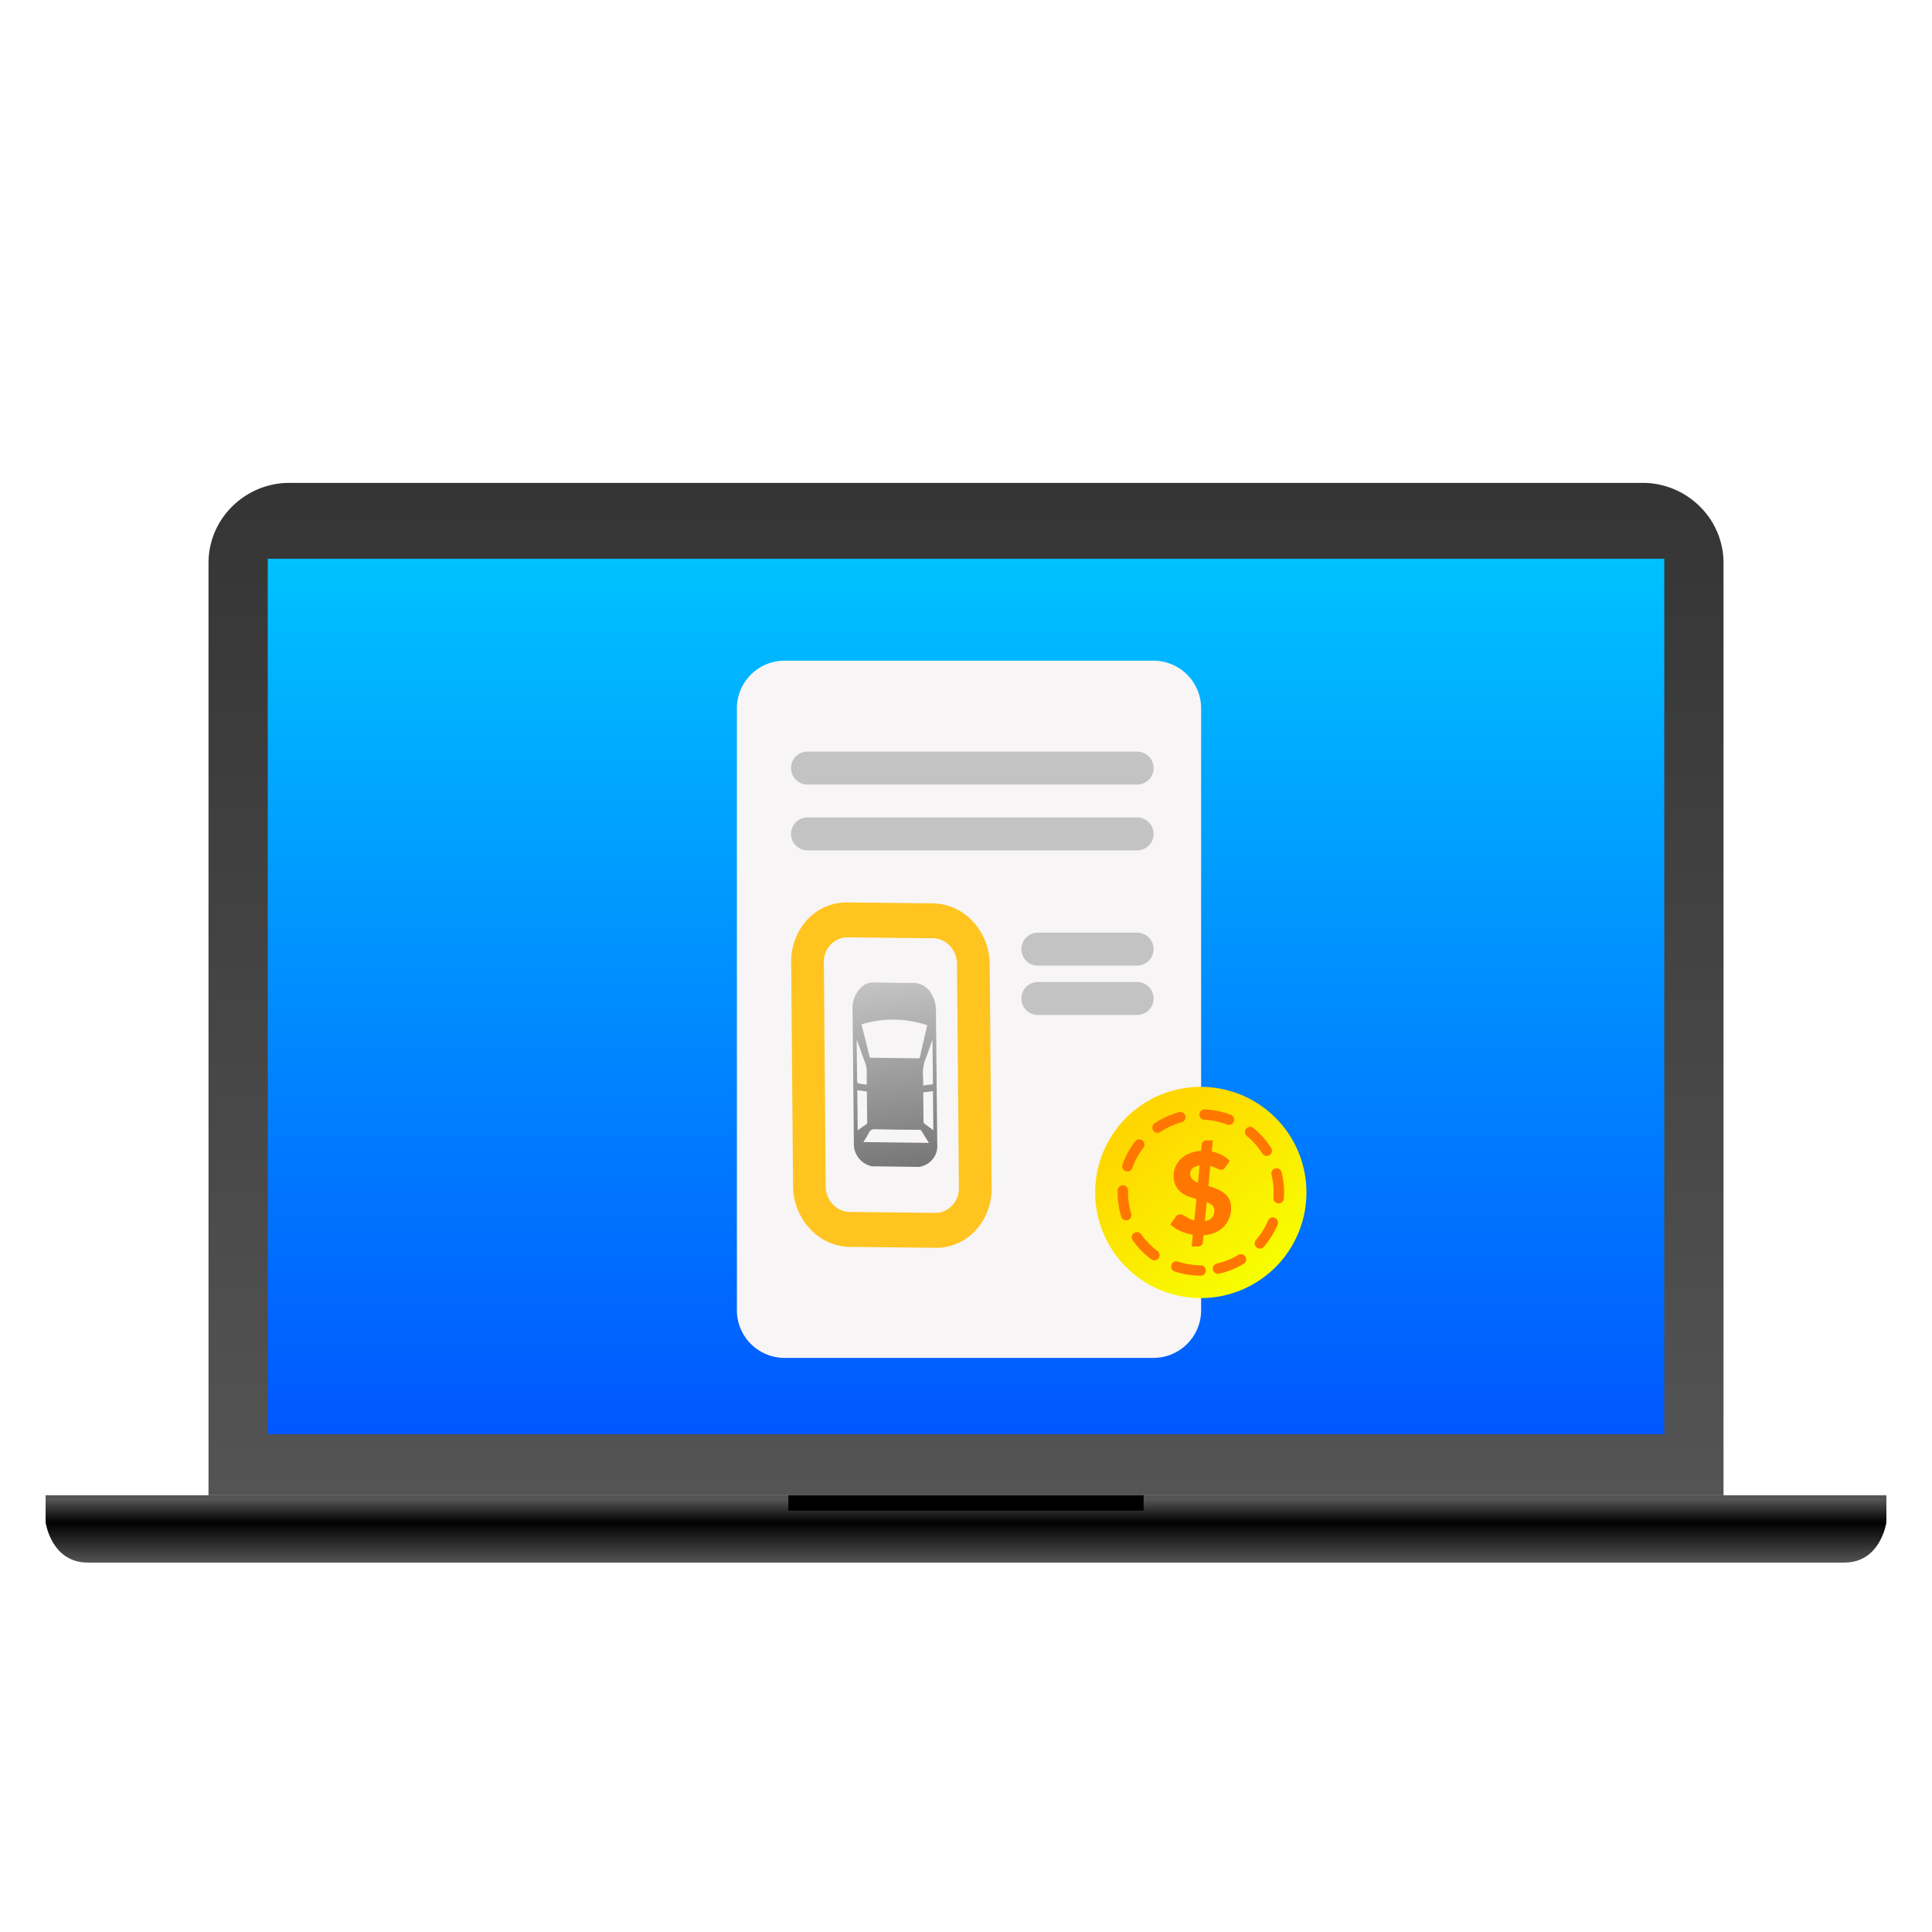
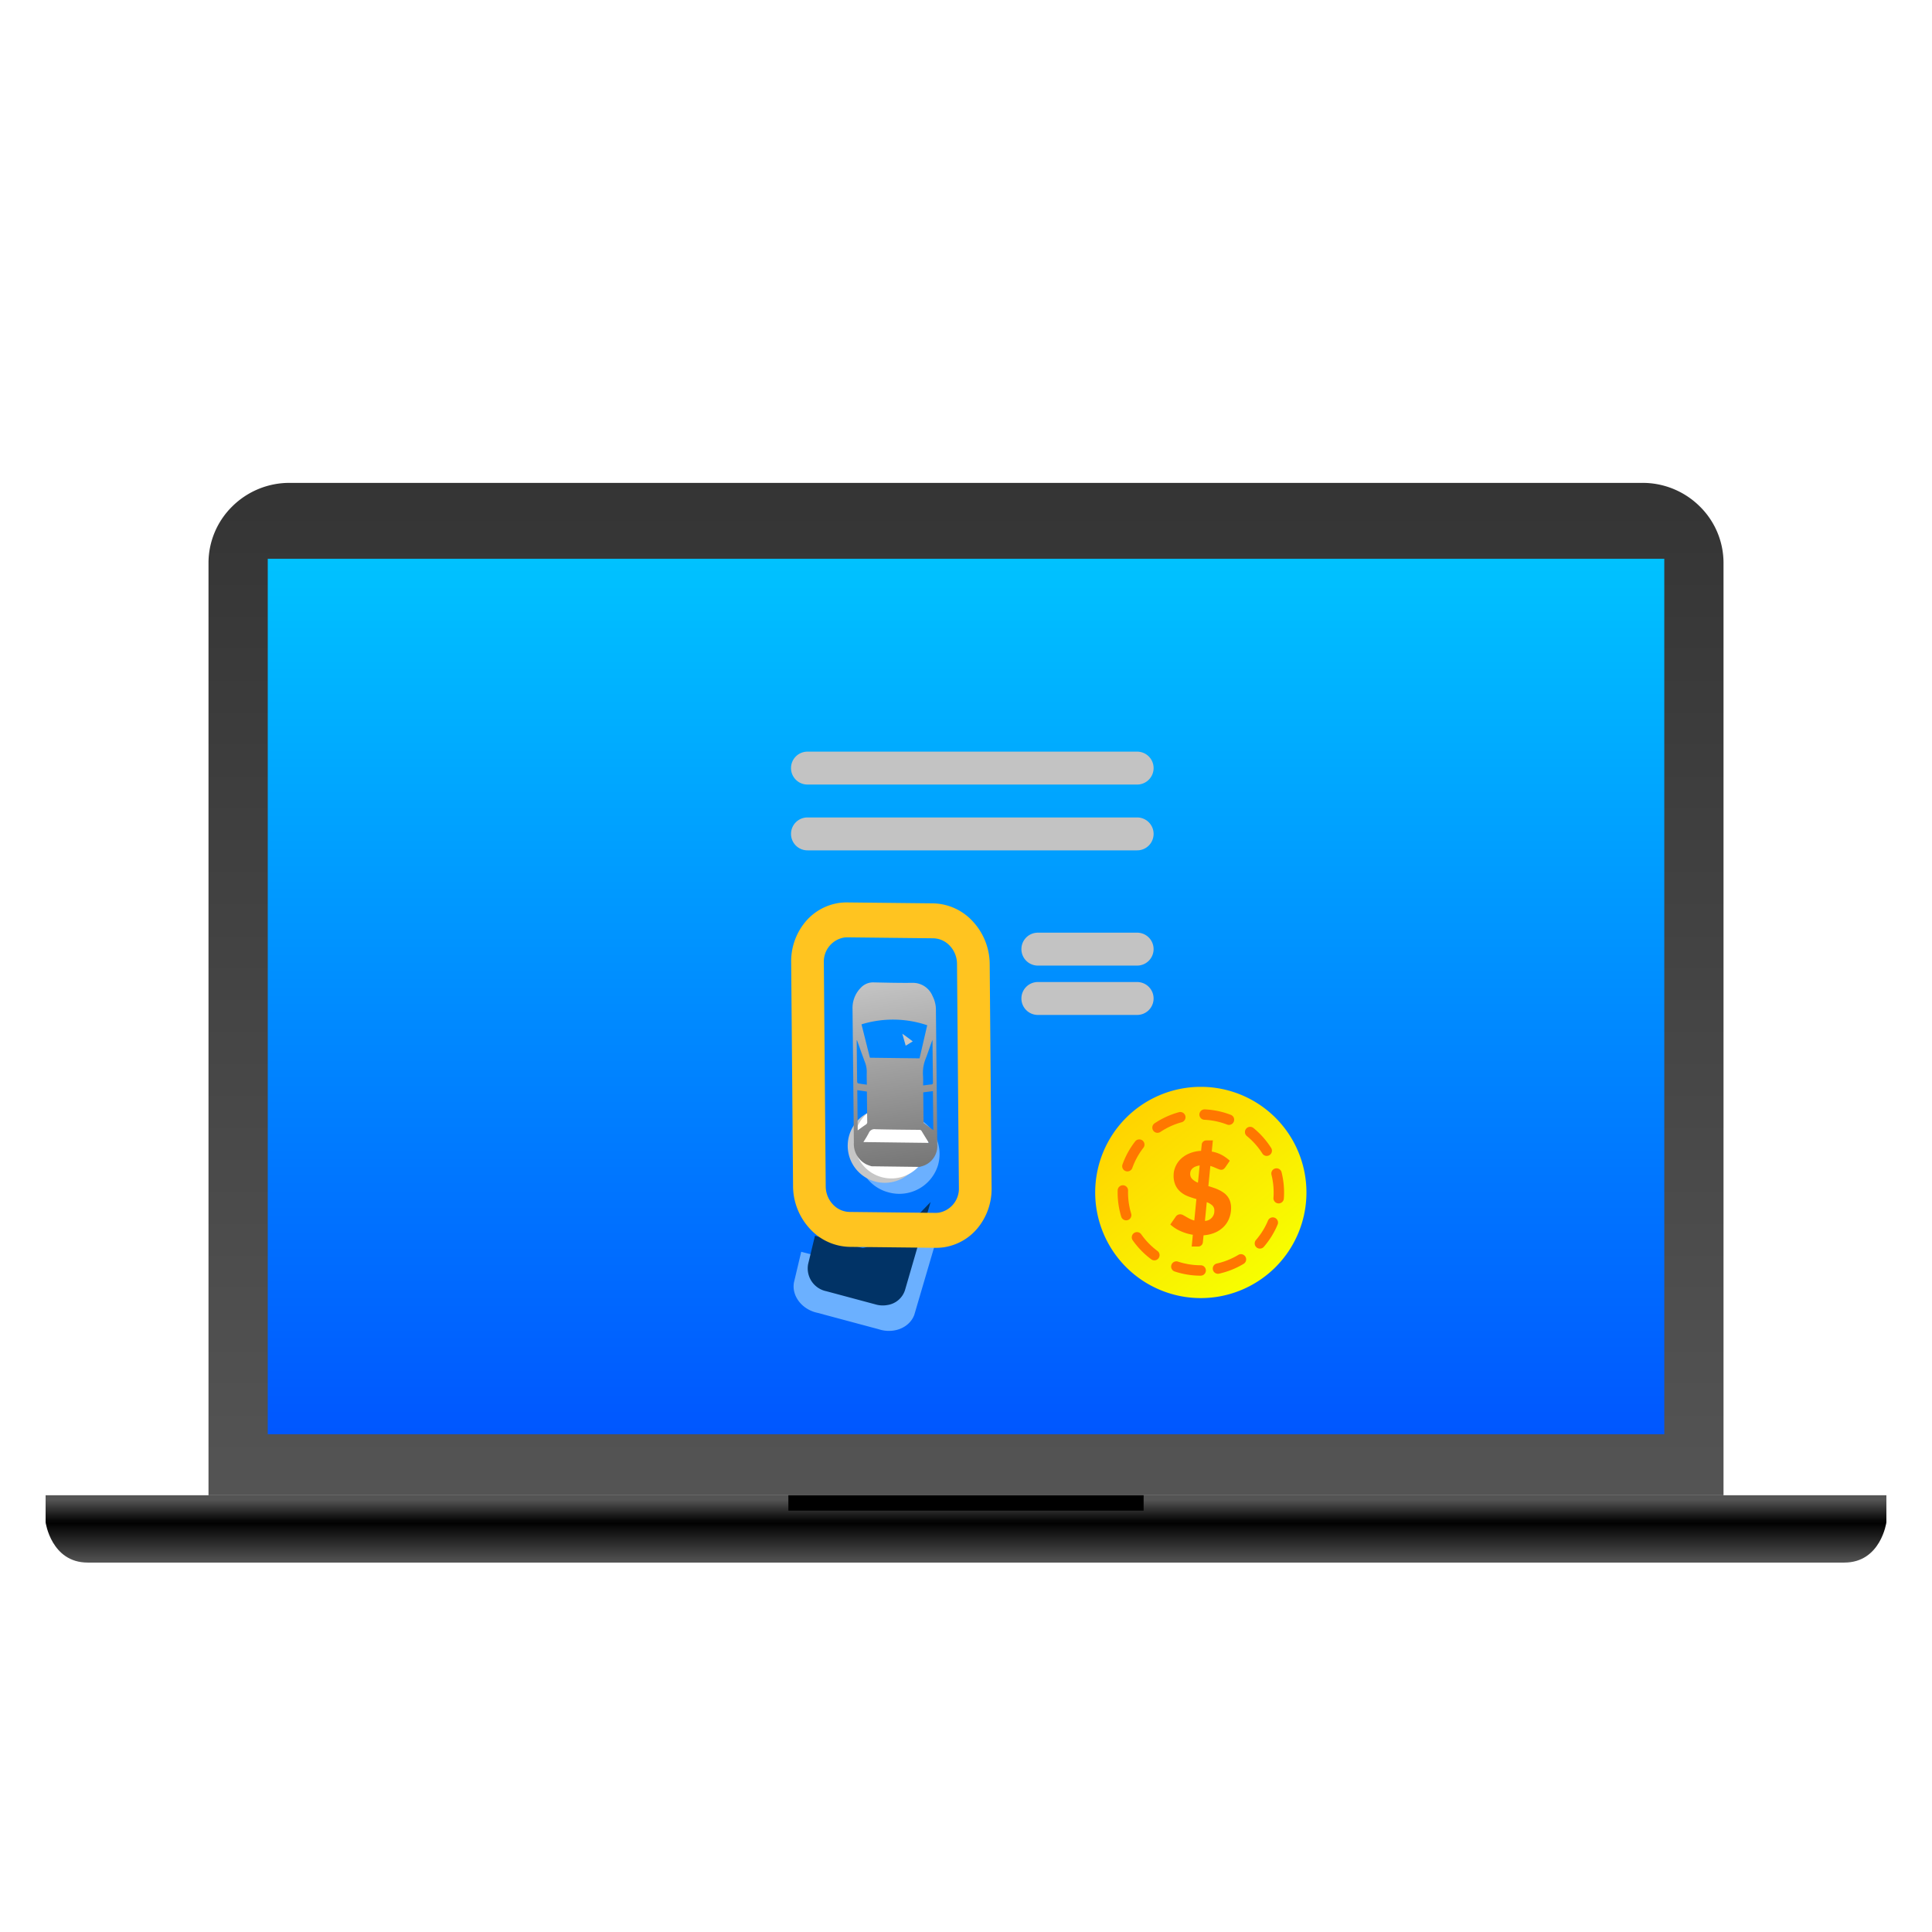
<svg xmlns="http://www.w3.org/2000/svg" xmlns:xlink="http://www.w3.org/1999/xlink" width="422" height="422" viewBox="0 0 422 422">
  <defs>
    <clipPath id="clip-path">
      <rect id="Rectangle_24384" data-name="Rectangle 24384" width="422" height="422" />
    </clipPath>
    <linearGradient id="linear-gradient" x1="0.5" x2="0.5" y2="1" gradientUnits="objectBoundingBox">
      <stop offset="0" stop-color="#00c2ff" />
      <stop offset="1" stop-color="#0057ff" />
    </linearGradient>
    <linearGradient id="linear-gradient-2" x1="0.5" y1="-0.65" x2="0.5" y2="1" gradientUnits="objectBoundingBox">
      <stop offset="0" />
      <stop offset="0.144" stop-color="#1b1b1b" />
      <stop offset="0.369" stop-color="#333" />
      <stop offset="1" stop-color="#545454" />
    </linearGradient>
    <filter id="Subtraction_263" x="30.543" y="90.472" width="360.919" height="251.131" filterUnits="userSpaceOnUse">
      <feOffset input="SourceAlpha" />
      <feGaussianBlur stdDeviation="5" result="blur" />
      <feFlood flood-opacity="0.161" />
      <feComposite operator="in" in2="blur" />
      <feComposite in="SourceGraphic" />
    </filter>
    <linearGradient id="linear-gradient-3" x1="0.5" x2="0.5" y2="1" gradientUnits="objectBoundingBox">
      <stop offset="0" />
      <stop offset="1" stop-color="#545454" />
    </linearGradient>
    <filter id="Path_53688" x="-5.037" y="317.535" width="432.074" height="38.772" filterUnits="userSpaceOnUse">
      <feOffset input="SourceAlpha" />
      <feGaussianBlur stdDeviation="5" result="blur-2" />
      <feFlood flood-opacity="0.161" />
      <feComposite operator="in" in2="blur-2" />
      <feComposite in="SourceGraphic" />
    </filter>
    <linearGradient id="linear-gradient-4" x1="0.507" y1="1" x2="0.507" y2="0.171" xlink:href="#linear-gradient-3" />
    <filter id="Path_53689" x="-5.037" y="311.602" width="432.073" height="35.929" filterUnits="userSpaceOnUse">
      <feOffset input="SourceAlpha" />
      <feGaussianBlur stdDeviation="5" result="blur-3" />
      <feFlood flood-opacity="0.161" />
      <feComposite operator="in" in2="blur-3" />
      <feComposite in="SourceGraphic" />
    </filter>
    <linearGradient id="linear-gradient-5" x1="0.5" x2="0.5" y2="1" gradientUnits="objectBoundingBox">
      <stop offset="0" stop-color="#c4c4c4" />
      <stop offset="1" stop-color="#767676" />
    </linearGradient>
    <linearGradient id="linear-gradient-6" x1="0.224" y1="0.125" x2="0.831" y2="0.888" gradientUnits="objectBoundingBox">
      <stop offset="0" stop-color="#ffd500" />
      <stop offset="1" stop-color="#f7ff00" />
    </linearGradient>
    <filter id="Path_47931" x="224.219" y="222.395" width="76.142" height="76.143" filterUnits="userSpaceOnUse">
      <feOffset input="SourceAlpha" />
      <feGaussianBlur stdDeviation="5" result="blur-4" />
      <feFlood flood-opacity="0.161" />
      <feComposite operator="in" in2="blur-4" />
      <feComposite in="SourceGraphic" />
    </filter>
    <filter id="Path_47933" x="251.127" y="244.598" width="22.276" height="32.175" filterUnits="userSpaceOnUse">
      <feOffset input="SourceAlpha" />
      <feGaussianBlur stdDeviation="1.5" result="blur-5" />
      <feFlood flood-opacity="0.161" />
      <feComposite operator="in" in2="blur-5" />
      <feComposite in="SourceGraphic" />
    </filter>
  </defs>
  <g id="damage_value_1" data-name="damage value – 1" clip-path="url(#clip-path)">
    <g id="Group_79083" data-name="Group 79083" transform="translate(9.963 105.472)">
      <g id="Group_78792" data-name="Group 78792">
        <g id="Group_78684" data-name="Group 78684">
          <rect id="Rectangle_14395" data-name="Rectangle 14395" width="307.005" height="191.732" transform="translate(48.091 16.171)" fill="url(#linear-gradient)" />
          <g id="Group_78683" data-name="Group 78683">
            <g id="Group_27447" data-name="Group 27447">
              <g transform="matrix(1, 0, 0, 1, -9.96, -105.47)" filter="url(#Subtraction_263)">
                <path id="Subtraction_263-2" data-name="Subtraction 263" d="M330.919,221.131H0V17.564A17.316,17.316,0,0,1,5.173,5.157,17.727,17.727,0,0,1,17.7,0H313.217a17.725,17.725,0,0,1,12.53,5.157,17.314,17.314,0,0,1,5.172,12.4V221.13ZM12.942,16.586V207.8H317.981V16.586Z" transform="translate(45.54 105.47)" fill="url(#linear-gradient-2)" />
              </g>
              <g transform="matrix(1, 0, 0, 1, -9.96, -105.47)" filter="url(#Path_53688)">
                <path id="Path_53688-2" data-name="Path 53688" d="M392.889,176.426H9.185c-7.958,0-9.185-8.773-9.185-8.773H402.074s-1.222,8.773-9.184,8.773" transform="translate(9.96 164.88)" fill="url(#linear-gradient-3)" />
              </g>
              <g transform="matrix(1, 0, 0, 1, -9.96, -105.47)" filter="url(#Path_53689)">
                <path id="Path_53689-2" data-name="Path 53689" d="M0,0H402.073V5.929H0Z" transform="translate(9.96 326.6)" fill="url(#linear-gradient-4)" />
              </g>
              <g id="Group_27410" data-name="Group 27410" transform="translate(77.593 17.805)">
                <path id="Path_48649" data-name="Path 48649" d="M617.246,440.589l-108.827.281a9.829,9.829,0,0,0-9.844,9.759l.448,168.567a9.833,9.833,0,0,0,9.894,9.709l108.827-.282a9.831,9.831,0,0,0,9.842-9.759L627.14,450.3a9.831,9.831,0,0,0-9.868-9.708h-.026" transform="translate(-438.685 -440.589)" fill="none" />
                <path id="Path_48652" data-name="Path 48652" d="M511.968,450.123l96.855-.2c1.766,0,3.2,1.056,3.205,2.368l.222,68.541c0,1.312-1.424,2.378-3.189,2.382l-96.855.2c-1.766,0-3.2-1.057-3.2-2.369l-.224-68.541c0-1.312,1.424-2.379,3.189-2.382" transform="translate(-508.779 -413.13)" fill="none" />
                <path id="Path_48653" data-name="Path 48653" d="M511.968,450.123l96.855-.2c1.766,0,3.2,1.056,3.205,2.368l.222,68.541c0,1.312-1.424,2.378-3.189,2.382l-96.855.2c-1.766,0-3.2-1.057-3.2-2.369l-.224-68.541c0-1.312,1.424-2.379,3.189-2.382" transform="translate(-365.621 -413.13)" fill="none" />
                <path id="Path_48651" data-name="Path 48651" d="M539.994,463.167c-.005.233,0,.465.008.7-.241-.022-.482-.039-.727-.045a10.824,10.824,0,0,0-7.546,18.825,10.824,10.824,0,0,0,6.641,19.162h.038c-.03.29-.053.583-.058.878a10.824,10.824,0,0,0,19.383,6.883,10.827,10.827,0,0,0,19.692-5.951V503.6q.279.021.562.027a10.825,10.825,0,0,0,7.02-19.277,10.825,10.825,0,0,0-6.094-19.589q-.512-.012-1.012.025c.022-.236.039-.475.044-.716a10.823,10.823,0,0,0-18.8-7.57,10.8,10.8,0,0,0-8.064-3.9h-.263a10.826,10.826,0,0,0-10.818,10.569" transform="translate(-434.38 -438.82)" fill="none" />
              </g>
              <rect id="Rectangle_14378" data-name="Rectangle 14378" width="77.594" height="3.364" transform="translate(162.24 221.131)" />
            </g>
          </g>
        </g>
      </g>
    </g>
    <g id="Group_79087" data-name="Group 79087" transform="translate(160.956 144.313)">
      <g id="Group_79084" data-name="Group 79084" transform="translate(0 -0.001)">
        <g id="Group_79085" data-name="Group 79085">
          <g id="Group_32795" data-name="Group 32795">
            <g id="Group_32501" data-name="Group 32501">
              <path id="Path_63875" data-name="Path 63875" d="M6.894,26.746C3.452,26.935.472,24.685.2,21.689l-.2-6.9,13.375-.12a22.874,22.874,0,0,0,7.348-5.057,19.562,19.562,0,0,0,4.794-5.82L27.936,0l-.514,21.709c-.286,2.989-3.266,5.229-6.7,5.037Z" transform="translate(17.882 114.828) rotate(15.009)" fill="#6bb0ff" />
              <path id="Path_63870" data-name="Path 63870" d="M17.806,8.759a8.832,8.832,0,0,1-8.9,8.759A8.832,8.832,0,0,1,0,8.759,8.832,8.832,0,0,1,8.9,0a8.832,8.832,0,0,1,8.9,8.759" transform="translate(29.063 96.906) rotate(15.009)" fill="#6bb0ff" />
              <path id="Path_63873" data-name="Path 63873" d="M5.548,24.709A5.087,5.087,0,0,1,.159,20.037L0,13.659l10.764-.112a18.592,18.592,0,0,0,5.913-4.671A17.763,17.763,0,0,0,20.536,3.5L22.483,0l-.415,20.055a4.757,4.757,0,0,1-2.907,4.129,5.589,5.589,0,0,1-2.487.525Z" transform="translate(20.59 112.425) rotate(15.009)" fill="#013366" />
              <path id="Path_63871" data-name="Path 63871" d="M16.183,8.092A8.091,8.091,0,1,1,8.091,0a8.091,8.091,0,0,1,8.092,8.092" transform="translate(26.577 96.041) rotate(15.009)" fill="#c6c6c6" />
              <path id="Path_63869" data-name="Path 63869" d="M16.182,8.092A8.091,8.091,0,1,1,8.091,0a8.091,8.091,0,0,1,8.091,8.092" transform="translate(28.024 95.089) rotate(15.009)" fill="#fff" />
              <path id="Path_63868" data-name="Path 63868" d="M1.392,2.326,2.63,1.013S-.02-.06,0,0,1.392,2.326,1.392,2.326" transform="translate(36.133 81.49) rotate(15.009)" fill="#c6c6c6" />
              <path id="Path_63876" data-name="Path 63876" d="M0,0,1.5,1.976Z" transform="translate(56.556 128.75) rotate(15.009)" fill="#c6c6c6" />
-               <path id="Path_77625" data-name="Path 77625" d="M10.14,0H91.26A10.424,10.424,0,0,1,101.4,10.687V141.6a10.424,10.424,0,0,1-10.14,10.687H10.14A10.424,10.424,0,0,1,0,141.6V10.687A10.424,10.424,0,0,1,10.14,0Z" fill="#f7f5f5" />
            </g>
          </g>
          <path id="Path_53435" data-name="Path 53435" d="M18.692,0a11.61,11.61,0,0,1,1.732.131L38.942,2.938a12.091,12.091,0,0,1,8.107,5.127A13.8,13.8,0,0,1,49.4,17.832L43,66.324a13.453,13.453,0,0,1-4.148,8.137,11.824,11.824,0,0,1-8.02,3.2A11.607,11.607,0,0,1,29.1,77.53L10.58,74.721a12.092,12.092,0,0,1-8.107-5.127A13.794,13.794,0,0,1,.124,59.825l6.4-48.49A13.46,13.46,0,0,1,10.671,3.2,11.826,11.826,0,0,1,18.692,0ZM30.83,70.023a5.323,5.323,0,0,0,5.111-4.768l6.4-48.492a5.8,5.8,0,0,0-.988-4.108,5.085,5.085,0,0,0-3.41-2.156L19.426,7.691a4.926,4.926,0,0,0-.735-.056A5.325,5.325,0,0,0,13.578,12.4l-6.4,48.5A5.8,5.8,0,0,0,8.167,65a5.086,5.086,0,0,0,3.41,2.157L30.1,69.967a4.922,4.922,0,0,0,.73.056Z" transform="translate(3.82 55.516) rotate(-8)" fill="#ffc420" />
          <g id="Group_38062" data-name="Group 38062" transform="translate(20.716 71.499) rotate(-8)">
            <path id="Path_74526" data-name="Path 74526" d="M3.2,39.767a8.787,8.787,0,0,1-1.085-.584,4.979,4.979,0,0,1-2.03-5.038q1.148-8.813,2.3-17.62.74-5.677,1.479-11.358A6.27,6.27,0,0,1,6.341.792,3.639,3.639,0,0,1,9.215.053c2.816.455,5.628.927,8.452,1.286a4.647,4.647,0,0,1,3.9,3.469,6.559,6.559,0,0,1,.3,3.123Q19.975,22.44,18.086,36.947a4.613,4.613,0,0,1-4.333,4.377c-.032,0-.06.033-.09.052Zm2.137-31c.269,2.521.534,5,.8,7.469L16.86,17.879l2.662-6.925A23.319,23.319,0,0,0,5.337,8.762M16.31,36.45c-.415-.946-.817-1.836-1.193-2.734a.544.544,0,0,0-.478-.378c-3.161-.475-6.325-.94-9.479-1.469a1.326,1.326,0,0,0-1.553.616q-.681.936-1.446,1.795ZM2.424,22.859,1.289,31.571c.684-.354,1.316-.7,1.959-1.009a.608.608,0,0,0,.364-.554c.257-2.047.528-4.093.794-6.142l.054-.4-2.036-.6m15.23,10.965,1.1-8.452-2.1-.033a.694.694,0,0,0-.048.118L15.781,31.8a.346.346,0,0,0,.044.246c.591.586,1.191,1.163,1.827,1.78m-.839-9.973c.615.009,1.193,0,1.766.036.313.022.41-.088.451-.417.375-2.968.766-5.933,1.152-8.908.013-.092.01-.183.014-.276-.7,1.269-1.306,2.573-2.006,3.817a8.362,8.362,0,0,0-1.111,3.63c-.045.7-.173,1.4-.268,2.118M3.887,12.081h-.08L3.17,16.968c-.175,1.348-.351,2.7-.518,4.046-.016.123.052.373.129.4.605.209,1.222.374,1.875.566.116-.893.2-1.765.35-2.621A5.881,5.881,0,0,0,4.921,17c-.369-1.632-.694-3.275-1.034-4.918" fill="url(#linear-gradient-5)" />
          </g>
          <path id="Rectangle_18861" data-name="Rectangle 18861" d="M3.6,0H25.163a3.595,3.595,0,1,1,0,7.189H3.6A3.595,3.595,0,1,1,3.6,0Z" transform="translate(62.201 59.409)" fill="#c3c3c3" />
          <path id="Rectangle_18862" data-name="Rectangle 18862" d="M3.6,0H25.163a3.595,3.595,0,1,1,0,7.189H3.6A3.595,3.595,0,1,1,3.6,0Z" transform="translate(62.201 70.189)" fill="#c3c3c3" />
          <path id="Rectangle_18864" data-name="Rectangle 18864" d="M3.6,0H75.489a3.595,3.595,0,1,1,0,7.189H3.6A3.595,3.595,0,1,1,3.6,0Z" transform="translate(11.877 34.241)" fill="#c3c3c3" />
          <path id="Rectangle_18865" data-name="Rectangle 18865" d="M3.6,0H75.489a3.595,3.595,0,1,1,0,7.189H3.6A3.595,3.595,0,1,1,3.6,0Z" transform="translate(11.877 19.865)" fill="#c3c3c3" />
        </g>
      </g>
      <g id="Group_79086" data-name="Group 79086" transform="translate(74.822 93.086)">
        <rect id="Rectangle_12609" data-name="Rectangle 12609" width="53.153" height="53.153" transform="translate(0 0.286)" fill="none" />
        <g transform="matrix(1, 0, 0, 1, -235.78, -237.4)" filter="url(#Path_47931)">
          <path id="Path_47931-2" data-name="Path 47931" d="M212.686,46a23.071,23.071,0,1,1,0-32.627h0a23.071,23.071,0,0,1,0,32.627" transform="translate(65.92 230.78)" fill="url(#linear-gradient-6)" />
        </g>
        <path id="Path_47932" data-name="Path 47932" d="M200.031,51.537a18.183,18.183,0,0,1-5.7-.912,1.138,1.138,0,1,1,.707-2.164h0a15.93,15.93,0,0,0,4.99.8,1.137,1.137,0,0,1,0,2.273Zm3.742-.413a1.137,1.137,0,0,1-.248-2.246A15.79,15.79,0,0,0,208.209,47a1.137,1.137,0,1,1,1.171,1.95,18.058,18.058,0,0,1-5.363,2.145,1.147,1.147,0,0,1-.246.027Zm-13.894-2.937a1.13,1.13,0,0,1-.678-.224,18.354,18.354,0,0,1-4.031-4.13,1.137,1.137,0,1,1,1.856-1.313h0a16.091,16.091,0,0,0,3.53,3.617,1.137,1.137,0,0,1-.68,2.052Zm23.054-2.563a1.137,1.137,0,0,1-.859-1.881,15.794,15.794,0,0,0,2.65-4.3,1.139,1.139,0,0,1,2.1.873,18.051,18.051,0,0,1-3.032,4.916,1.135,1.135,0,0,1-.863.39Zm-29.209-6.176a1.137,1.137,0,0,1-1.086-.811,18.187,18.187,0,0,1-.773-5.722,1.137,1.137,0,1,1,2.273.056,15.941,15.941,0,0,0,.676,5.009,1.138,1.138,0,0,1-1.086,1.466Zm33.3-3.7h-.084a1.137,1.137,0,0,1-1.047-1.215,15.954,15.954,0,0,0-.433-5.035,1.137,1.137,0,0,1,2.206-.552,18.211,18.211,0,0,1,.5,5.752,1.138,1.138,0,0,1-1.133,1.051Zm-33.032-6.987a1.138,1.138,0,0,1-1.137-1.141,1.156,1.156,0,0,1,.066-.379,18.049,18.049,0,0,1,2.787-5.059,1.137,1.137,0,0,1,1.791,1.4,15.777,15.777,0,0,0-2.433,4.424,1.137,1.137,0,0,1-1.075.754Zm30.439-3.38a1.136,1.136,0,0,1-.961-.528,16.026,16.026,0,0,0-2.192-2.736c-.369-.369-.758-.72-1.159-1.052a1.137,1.137,0,0,1,1.372-1.814c.024.018.048.037.07.057.457.376.9.78,1.324,1.2a18.291,18.291,0,0,1,2.5,3.122,1.137,1.137,0,0,1-.959,1.746Zm-23.862-5.046a1.137,1.137,0,0,1-.631-2.082,18.04,18.04,0,0,1,5.251-2.408,1.137,1.137,0,1,1,.672,2.172l-.068.019a15.762,15.762,0,0,0-4.59,2.1,1.134,1.134,0,0,1-.632.193Zm15.6-1.733a1.13,1.13,0,0,1-.408-.077,15.883,15.883,0,0,0-4.944-1.042,1.137,1.137,0,1,1,.111-2.271,18.158,18.158,0,0,1,5.65,1.191,1.137,1.137,0,0,1-.409,2.2Z" transform="translate(-173.515 -10.293)" fill="#f70" />
        <g transform="matrix(1, 0, 0, 1, -235.78, -237.4)" filter="url(#Path_47933)">
          <path id="Path_47933-2" data-name="Path 47933" d="M210.281,37.039c.4.116.8.243,1.192.378a9.893,9.893,0,0,1,1.154.477,6.915,6.915,0,0,1,1.029.613,3.8,3.8,0,0,1,.834.822,3.661,3.661,0,0,1,.554,1.08,4.548,4.548,0,0,1,.2,1.407,6.179,6.179,0,0,1-.4,2.218,5.433,5.433,0,0,1-1.167,1.839,6.067,6.067,0,0,1-1.89,1.3,7.627,7.627,0,0,1-2.559.612l-.149,1.539a1.011,1.011,0,0,1-1.023.909H206.64l.247-2.565a10.591,10.591,0,0,1-2.726-.822,8.1,8.1,0,0,1-2.192-1.424l1.2-1.733a1.179,1.179,0,0,1,.4-.353,1.141,1.141,0,0,1,.541-.141,1.383,1.383,0,0,1,.612.156c.207.106.431.23.678.374s.513.3.808.448a4.724,4.724,0,0,0,1,.378l.458-4.683c-.6-.171-1.19-.359-1.785-.585a5.773,5.773,0,0,1-1.593-.91,4.3,4.3,0,0,1-1.152-1.449,4.9,4.9,0,0,1-.446-2.215,4.807,4.807,0,0,1,.4-1.909,5.193,5.193,0,0,1,1.16-1.685,6.073,6.073,0,0,1,1.885-1.217,7.331,7.331,0,0,1,2.557-.557l.137-1.377a.975.975,0,0,1,.3-.627.965.965,0,0,1,.715-.278h1.419l-.239,2.438a7.215,7.215,0,0,1,2.308.806,8.906,8.906,0,0,1,1.633,1.193l-.946,1.383a1.666,1.666,0,0,1-.43.452.9.9,0,0,1-.512.142,1.3,1.3,0,0,1-.441-.092c-.169-.064-.352-.136-.552-.223s-.411-.177-.643-.274a6.421,6.421,0,0,0-.726-.254Zm-1.9-4.512a4,4,0,0,0-.961.264,2.022,2.022,0,0,0-.636.411,1.488,1.488,0,0,0-.355.525,1.762,1.762,0,0,0-.115.612,1.575,1.575,0,0,0,.477,1.191,3.9,3.9,0,0,0,1.215.764Zm1.152,12.11a2.121,2.121,0,0,0,2.053-2.185v-.066a1.461,1.461,0,0,0-.456-1.139,3.724,3.724,0,0,0-1.2-.7Z" transform="translate(53.66 222.04)" fill="#f70" />
        </g>
      </g>
    </g>
  </g>
</svg>